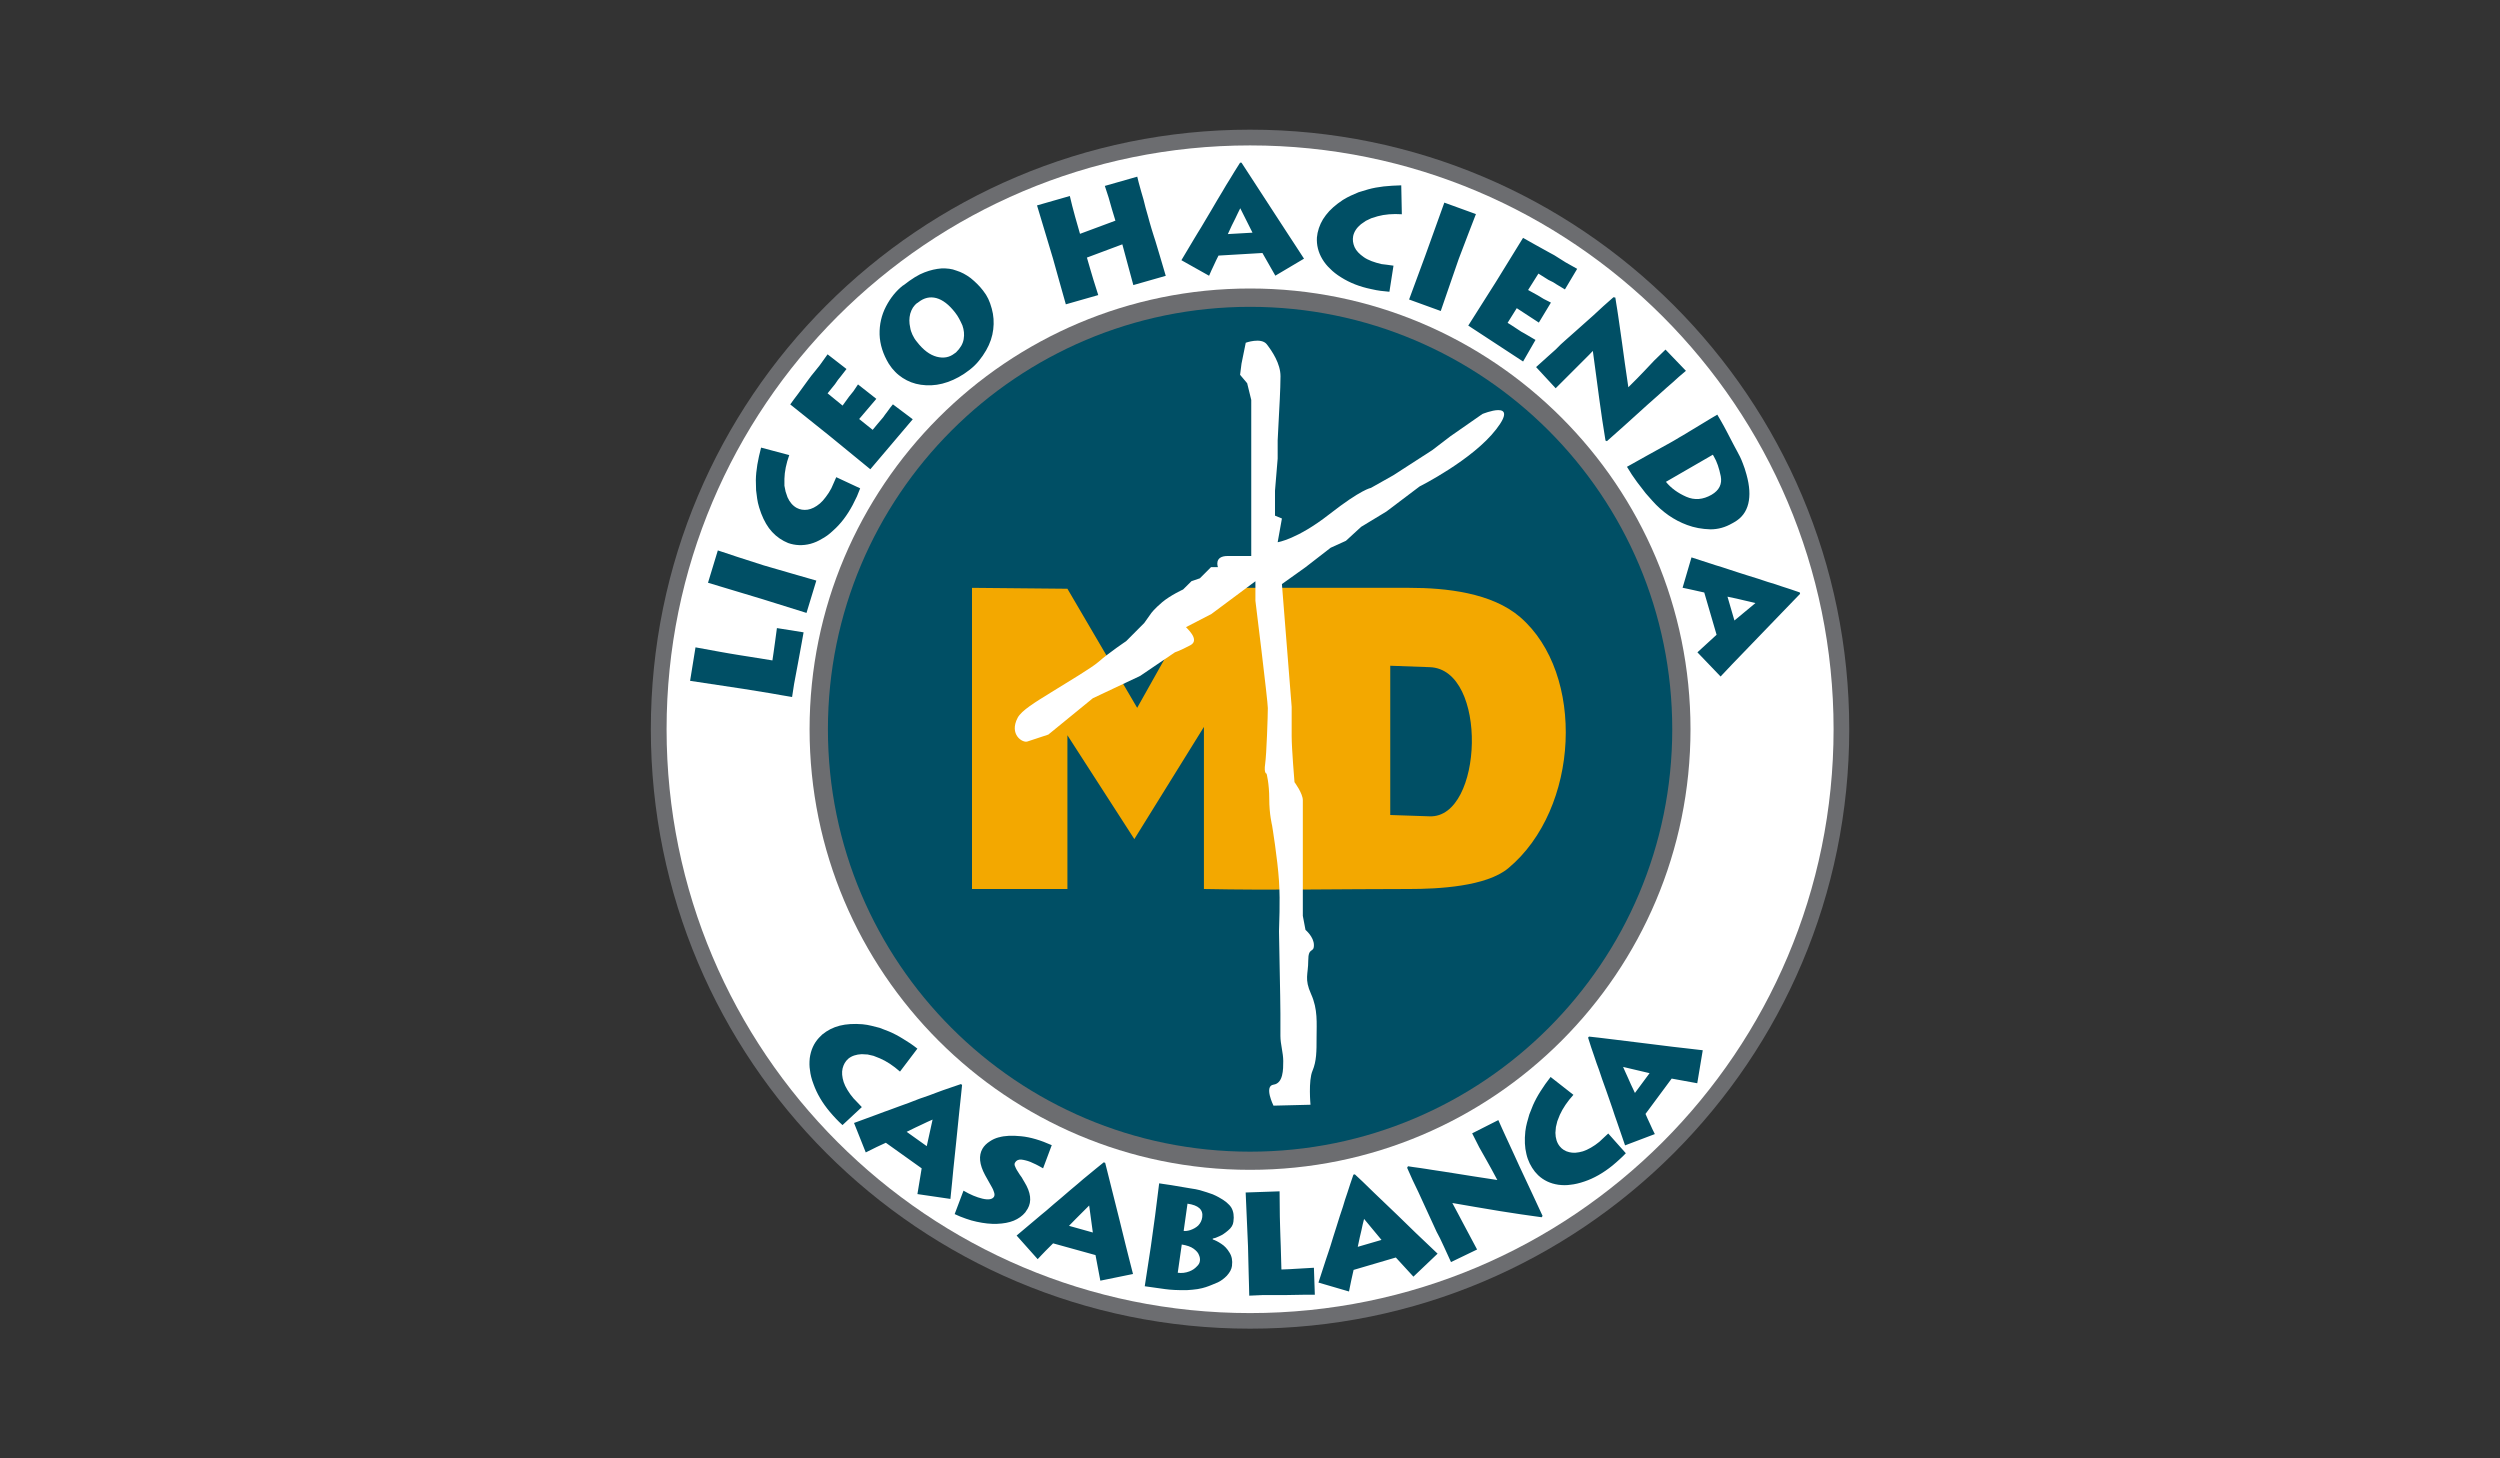
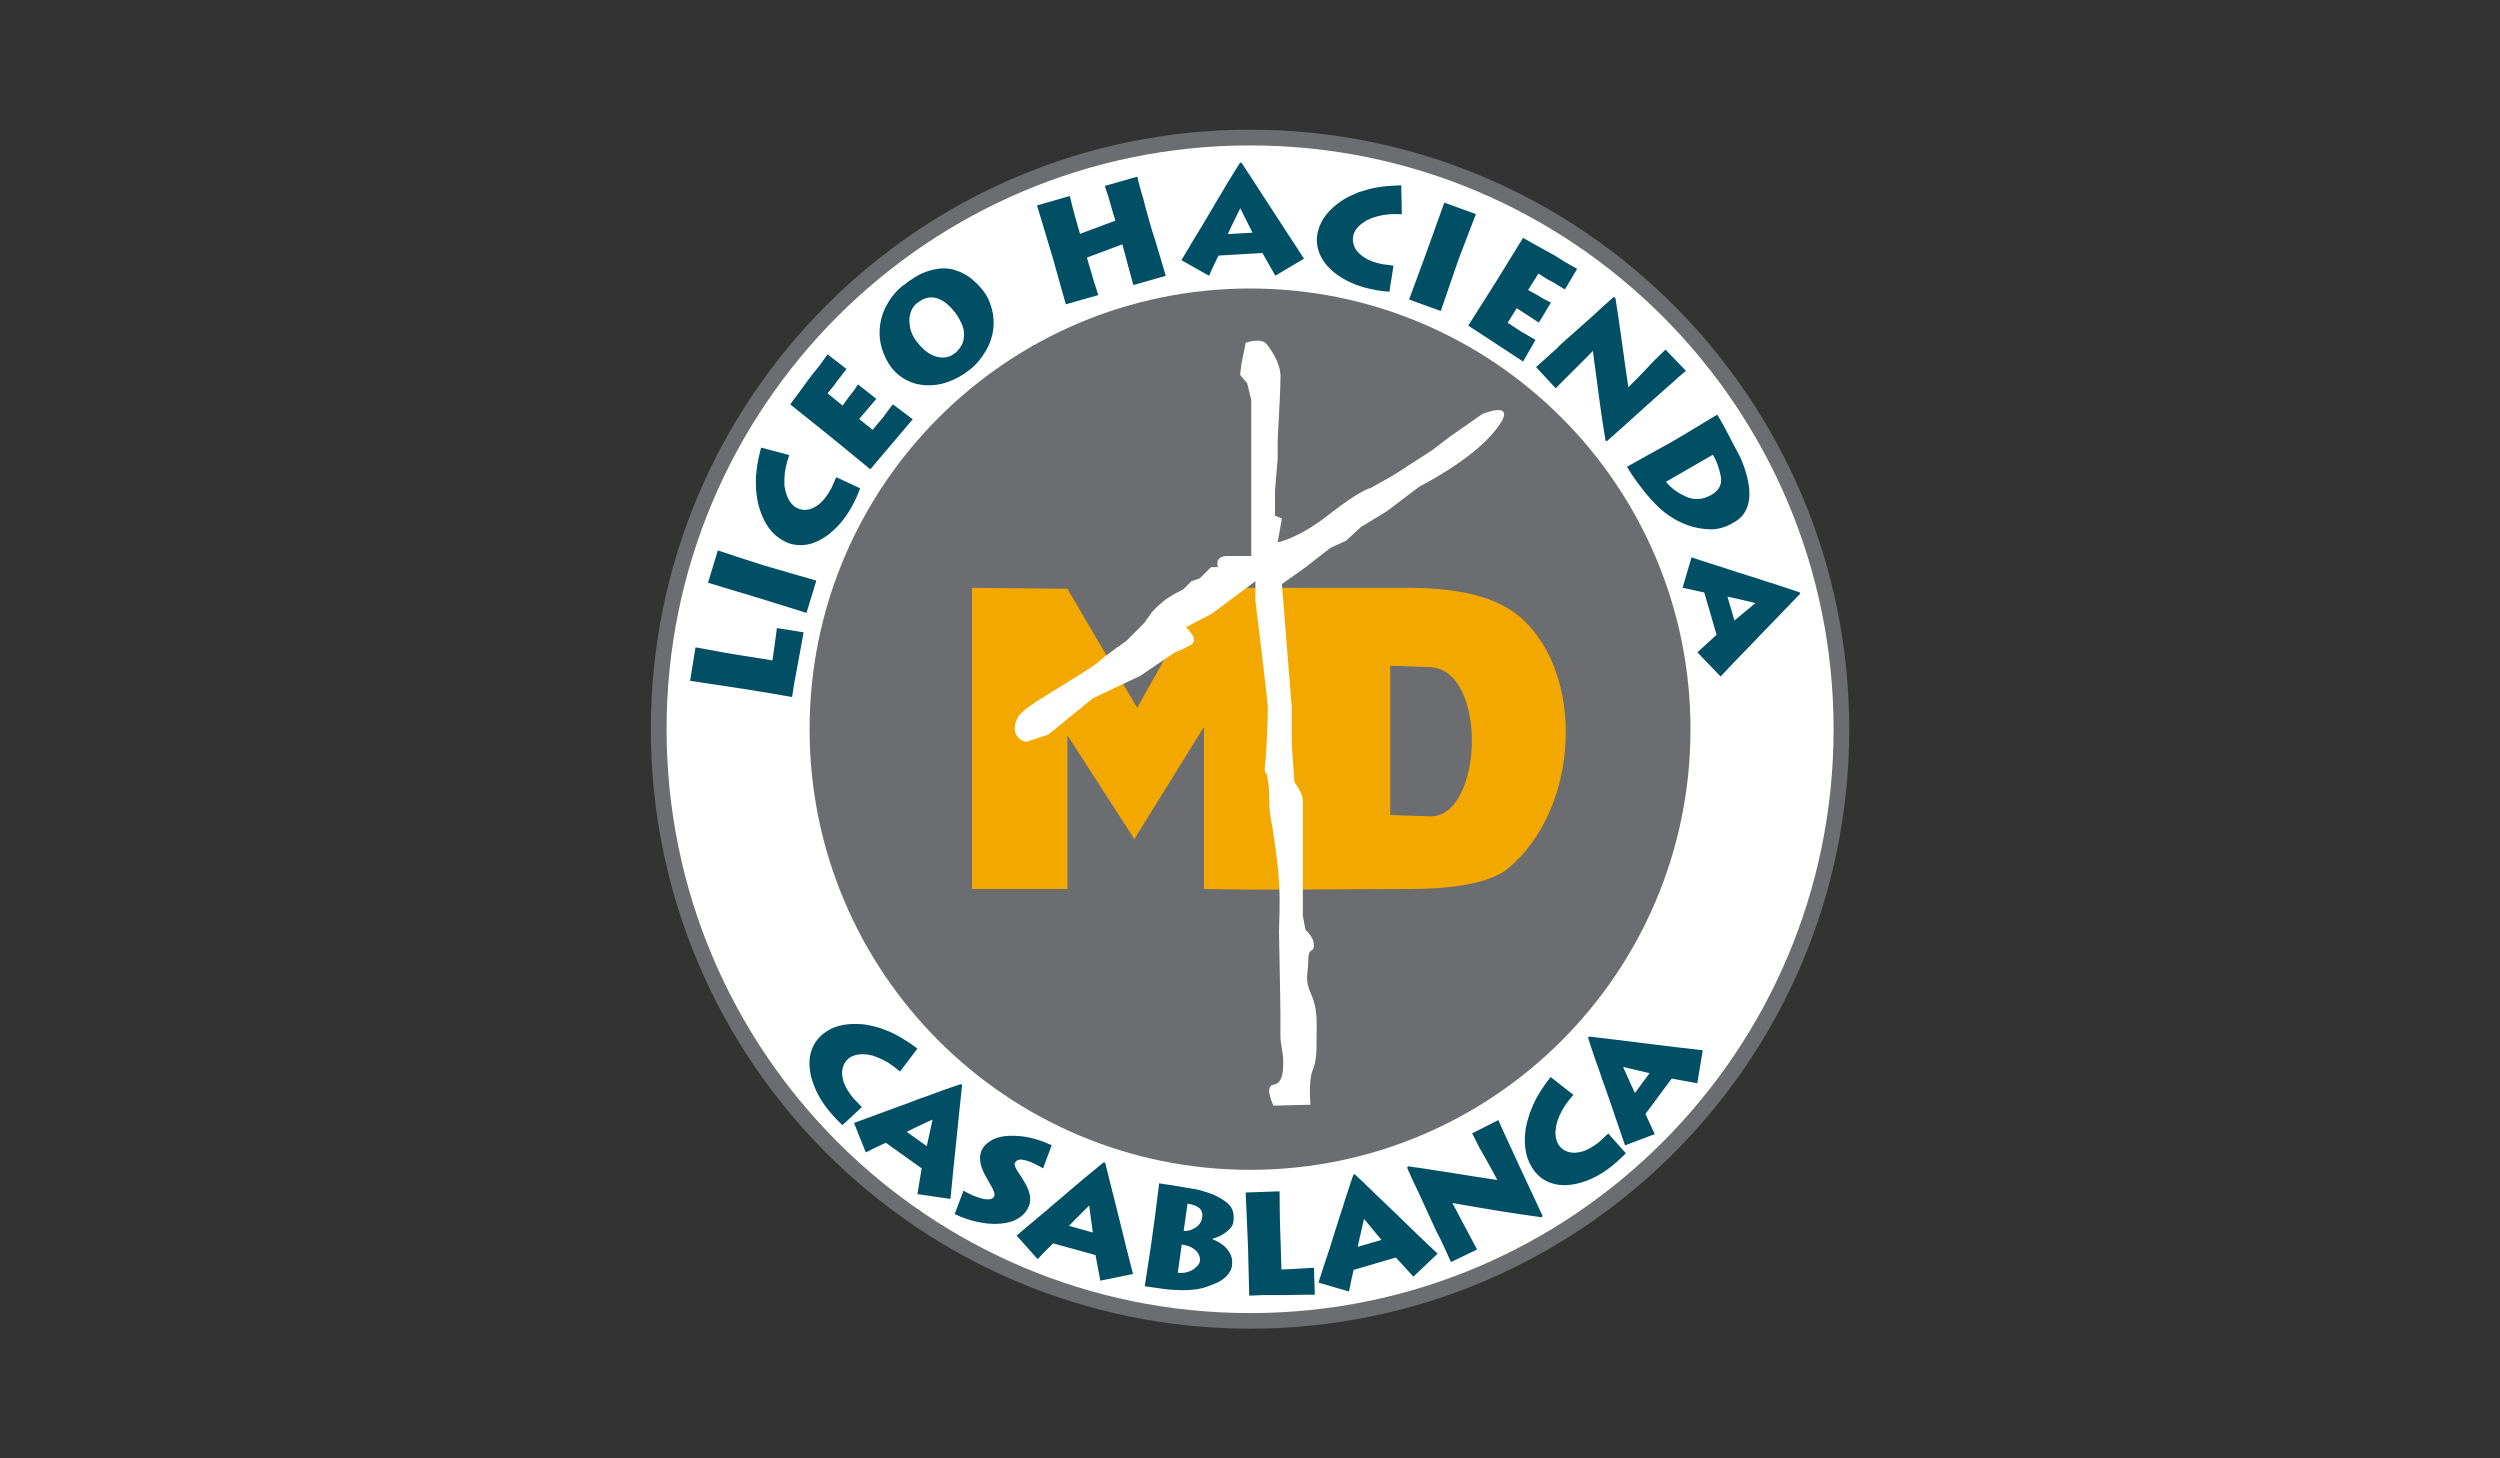
<svg xmlns="http://www.w3.org/2000/svg" id="Capa_1" viewBox="0 0 300 175">
  <rect x="0" y="0" width="300" height="175" fill="#333333" stroke="none" />
  <defs>
    <style>.cls-1,.cls-2,.cls-3,.cls-4{fill-rule:evenodd;}.cls-1,.cls-5{fill:#004f65;}.cls-2{fill:#fff;}.cls-3{fill:#6c6d70;}.cls-4{fill:#f3a800;}</style>
  </defs>
  <path class="cls-3" d="m150.01,15.56c39.7,0,71.9,32.21,71.9,71.95s-32.19,71.93-71.9,71.93-71.91-32.21-71.91-71.93S110.29,15.56,150.01,15.56h0Z" />
  <path class="cls-2" d="m150.01,17.45c38.66,0,70.02,31.36,70.02,70.06s-31.36,70.06-70.02,70.06-70.02-31.38-70.02-70.06S111.33,17.45,150.01,17.45h0Z" />
  <path class="cls-3" d="m150.01,34.62c29.18,0,52.85,23.68,52.85,52.89s-23.67,52.87-52.85,52.87-52.86-23.68-52.86-52.87,23.67-52.89,52.86-52.89h0Z" />
-   <path class="cls-1" d="m150.01,36.82c27.98,0,50.66,22.69,50.66,50.69s-22.68,50.69-50.66,50.69-50.66-22.69-50.66-50.69,22.68-50.69,50.66-50.69h0Z" />
  <path class="cls-5" d="m83.45,77.68l2.96.54,1.14.2,1.27.21,1.08.17,2.79.45c.08-.58.2-1.31.31-2.17.11-.86.18-1.42.23-1.71l3.2.51-.24,1.34-.41,2.24-.49,2.62-.24,1.56-1.24-.21-1.42-.25-3.21-.52-6.37-.96.65-4.02Zm1.51-7.75l1.18-3.88,2.35.78,3.14,1.01,3.55,1.03,2.78.8-1.18,3.88-5.31-1.66-6.51-1.96Zm6.4-16.21l3.35.89c-.37,1.03-.56,1.99-.58,2.85v.83s.14.7.14.7l.23.68c.27.61.65,1.03,1.11,1.28.39.21.83.28,1.31.21.48-.08.97-.32,1.48-.75.23-.2.46-.45.7-.78.24-.31.46-.65.66-1.03l.27-.61.32-.73,2.87,1.34c-.13.34-.27.66-.39.97-.14.31-.31.65-.51,1.03-.66,1.24-1.44,2.27-2.35,3.07-.46.44-.93.78-1.38,1.01-.39.24-.83.44-1.34.58-.93.24-1.83.2-2.68-.1l-.51-.24c-.7-.37-1.3-.89-1.79-1.55-.48-.66-.87-1.48-1.17-2.47-.11-.39-.2-.73-.24-1.06l-.13-1.01-.03-1.21c.01-.58.07-1.21.18-1.87s.27-1.34.45-2.04h0Zm3.47-5.19l.42-.58.55-.73,1.17-1.61.41-.55.48-.59.52-.65.93-1.3,2.27,1.76-.73.94-.3.37-.35.51-.89,1.1,1.8,1.47.79-1.09c.23-.27.39-.48.51-.63.11-.17.3-.44.55-.82l2.2,1.73-2.06,2.42,1.62,1.3c.14-.18.35-.44.63-.76.28-.34.49-.58.62-.73l.25-.35.28-.37.35-.48.3-.37,2.38,1.79-5.09,6-4.8-3.93-4.82-3.86Zm15.24-12.18c-.23.18-.39.37-.52.56-.13.21-.24.45-.32.73-.14.54-.14,1.09-.01,1.65.04.3.14.58.27.87.14.3.31.59.55.87.75.97,1.54,1.56,2.37,1.78.82.21,1.52.08,2.11-.38l.2-.14c.52-.51.83-1.03.92-1.59.1-.56.04-1.11-.15-1.65-.13-.28-.25-.55-.39-.8-.13-.25-.3-.51-.49-.75-.73-.94-1.48-1.52-2.25-1.73-.76-.2-1.48-.03-2.13.48l-.13.1Zm-1.66-2.11c.99-.78,1.83-1.3,2.54-1.56.7-.27,1.37-.42,2.03-.47.32-.01.62,0,.92.04.28.03.58.11.89.23.56.17,1.13.47,1.69.89.58.47,1.07.96,1.48,1.49.27.34.48.68.63,1,.15.32.3.72.42,1.17.23.82.28,1.65.18,2.49-.1.86-.38,1.69-.85,2.51-.27.47-.55.87-.86,1.25-.31.39-.69.76-1.14,1.11-.85.66-1.72,1.14-2.61,1.45-.87.31-1.75.44-2.61.39-.85-.04-1.62-.24-2.3-.59-.35-.18-.66-.38-.97-.63-.3-.24-.56-.52-.82-.83l-.37-.52c-.7-1.16-1.07-2.33-1.11-3.52-.03-1.2.23-2.33.77-3.37.54-1.04,1.23-1.89,2.07-2.54h0Zm16.03-9.59l3.94-1.13.28,1.16.35,1.31.59,2.07,4.25-1.58-.41-1.35-.41-1.44-.45-1.38,3.89-1.11.17.69.3,1.09.28.96.25.99.3,1.06.18.66.23.79.27.87.2.62.54,1.8.7,2.37-3.89,1.11-.66-2.44-.66-2.45-4.25,1.59.42,1.45.35,1.18.59,1.87-3.89,1.11-.77-2.73-.77-2.76c-.2-.7-.54-1.82-1-3.33-.46-1.52-.76-2.54-.92-3.06h0Zm17.33,6.57l1.52-2.55.44-.73.42-.68.61-1.03.59-.99.72-1.23.62-1.03.44-.75.49-.79.54-.89.65-1.03h.17l.69,1.06,1.08,1.66,2.1,3.23,1.68,2.58.87,1.33,1.08,1.66-3.44,2.04-1.55-2.72-5.27.31-.27.54-.27.58-.32.68-.27.62-3.33-1.87Zm5.57-3.13l2.96-.17-1.47-2.93-.31.63-.31.65-.39.78-.48,1.04Zm20.81-5.85l.07,3.47c-1.08-.07-2.06.01-2.9.24l-.77.24-.65.31-.59.41c-.51.42-.82.9-.93,1.42-.08.44-.03.87.17,1.33.2.44.58.83,1.11,1.2.25.18.58.34.94.48.37.14.76.25,1.17.35l.66.08.79.11-.49,3.13c-.37-.03-.72-.07-1.06-.11-.32-.04-.7-.11-1.13-.21-1.37-.28-2.56-.75-3.59-1.4-.55-.34-1-.69-1.35-1.06-.34-.31-.65-.69-.92-1.14-.49-.82-.7-1.69-.65-2.59l.08-.55c.17-.78.49-1.49,1-2.14.49-.65,1.18-1.25,2.04-1.82.34-.21.66-.38.94-.51l.94-.41,1.16-.35c.58-.16,1.18-.27,1.86-.35.66-.07,1.37-.11,2.09-.13h0Zm5.16,2.07l3.8,1.38-.9,2.33-1.17,3.07-1.21,3.5-.94,2.73-3.8-1.38,1.93-5.23,2.3-6.4Zm9.45,4.23l.62.35.8.45,1.75.97.59.32.65.41.7.44,1.39.78-1.47,2.47-1.03-.62-.39-.25-.55-.27-1.21-.76-1.24,1.97,1.18.65c.3.18.52.32.69.42.18.1.46.24.87.44l-1.45,2.4-2.65-1.73-1.1,1.76c.2.11.48.3.85.54s.63.42.79.52l.38.21.41.24.51.3.41.24-1.49,2.59-6.58-4.31,3.33-5.26,3.24-5.26Zm10.88,7.13l.2.04.1.65.13.8.11.73.1.69.2,1.4.18,1.27.32,2.33.42,2.89,1.07-1.07.83-.86,1.21-1.28,1.35-1.31,2.45,2.55-.85.72-.75.68-.68.59-1.16,1.04-1.13,1-2.82,2.55-2.09,1.86-.17-.07-.39-2.47-.35-2.47-.41-3.07-.37-2.75-.45.47-.72.72-.85.85-2.44,2.44-2.35-2.54,1.42-1.28.93-.83.61-.61.69-.62,1.13-1,2.1-1.87,1.18-1.09,1.21-1.07Zm12.43,14.08l.37.63c.28.49.55.97.79,1.44.7,1.37,1.1,2.1,1.16,2.21.28.49.54,1.01.75,1.58.15.37.3.82.44,1.34.38,1.37.45,2.52.21,3.5-.24.97-.79,1.71-1.68,2.21l-.06.04-.07.03-.06.04-.06.03c-.83.48-1.69.72-2.61.72-1.01-.03-1.94-.2-2.79-.52-1.58-.58-2.99-1.56-4.2-2.93-.25-.28-.51-.58-.77-.87-.25-.31-.59-.76-1.04-1.35-.45-.61-.83-1.18-1.16-1.75l-.06-.08,2.41-1.35,2.82-1.56.37-.21.34-.2.38-.23.35-.2c.45-.27,1.18-.7,2.17-1.31.99-.61,1.66-1,2-1.2h0Zm-.52,4.81l-5.64,3.26c.62.76,1.44,1.35,2.44,1.79s2.01.35,3.04-.24c.92-.54,1.28-1.28,1.1-2.23-.2-.96-.46-1.75-.82-2.35l-.13-.23Zm-2.56,12.33l2.83.92.82.25.76.25,1.13.37,1.1.35,1.35.42,1.14.38.83.25.89.3.99.32,1.14.39.04.17-.89.92-1.37,1.42-2.68,2.78-2.13,2.21-1.1,1.14-1.37,1.45-2.78-2.9,2.3-2.11-1.48-5.07-.59-.13-.62-.14-.73-.16-.66-.14,1.07-3.65Zm4.31,4.72l.83,2.85,2.52-2.09-.69-.17-.69-.16-.85-.2-1.13-.24Z" />
  <path class="cls-5" d="m110.09,125.83l-2.09,2.76c-.82-.72-1.62-1.25-2.42-1.59l-.76-.3-.7-.16-.72-.04c-.66.03-1.2.21-1.61.55-.34.3-.56.68-.68,1.16-.11.47-.07,1.01.13,1.64.1.3.25.61.45.94s.44.68.72,1l.46.48.55.58-2.32,2.16c-.27-.24-.52-.49-.75-.73-.24-.24-.49-.54-.77-.86-.9-1.07-1.55-2.18-1.96-3.33-.23-.59-.37-1.16-.42-1.66-.08-.45-.08-.93-.03-1.45.13-.96.49-1.78,1.1-2.44l.39-.39c.62-.51,1.32-.87,2.11-1.07s1.7-.25,2.73-.17c.39.04.75.1,1.06.18l.99.25,1.14.44c.54.23,1.1.52,1.66.87.58.34,1.16.73,1.73,1.18h0Zm-7.59,8.92l2.8-1.03.8-.3.75-.27,1.11-.41,1.08-.39,1.32-.51,1.13-.39.82-.31.87-.32.99-.34,1.14-.39.14.1-.13,1.27-.21,1.97-.39,3.83-.32,3.06-.15,1.58-.2,1.97-3.96-.58.51-3.09-4.3-3.07-.54.25-.58.27-.68.34-.61.3-1.41-3.54Zm6.3,1.07l2.41,1.72.7-3.19-.63.28-.65.31-.79.37-1.04.51Zm11.07.66c.68-.2,1.58-.24,2.68-.13,1.1.11,2.32.47,3.66,1.07l-1.04,2.78c-.37-.21-.65-.37-.86-.47-.21-.1-.44-.2-.66-.3-.24-.08-.42-.16-.56-.18-.14-.04-.31-.07-.52-.1-.37-.03-.62.1-.77.37-.08.13-.07.3.03.49.07.2.25.52.55.96l.23.32.17.3.15.25c.77,1.25.9,2.33.39,3.21l-.14.21-.15.23c-.35.42-.82.76-1.38.99s-1.24.35-2,.38c-.76.03-1.58-.06-2.44-.25-.41-.08-.85-.21-1.3-.37-.46-.16-.92-.34-1.35-.55l1.06-2.81c.8.47,1.56.79,2.28.96.73.17,1.2.08,1.39-.25.07-.14.07-.32-.01-.54-.07-.23-.15-.41-.24-.56-.03-.07-.13-.23-.27-.48l-.56-1c-.69-1.28-.79-2.34-.31-3.17.2-.34.49-.63.9-.89.31-.21.66-.37,1.08-.48h0Zm2.13,11.78l2.28-1.92.65-.55.62-.51.9-.78.89-.75,1.07-.92.93-.78.65-.56.72-.59.8-.66.94-.76.17.06.31,1.23.48,1.92.94,3.75.73,2.97.39,1.55.49,1.92-3.92.8-.58-3.07-5.09-1.41-.42.42-.45.45-.52.54-.46.49-2.54-2.85Zm6.28-1.16l2.86.8-.44-3.24-.49.49-.51.51-.62.62-.8.82Zm19.57,4.76c-.04.24-.1.45-.21.65-.1.18-.24.38-.42.58-.34.35-.7.61-1.07.79-.13.06-.37.16-.72.3-.25.11-.51.2-.75.28-.24.08-.56.16-.96.23-.39.06-.83.1-1.32.13-1.04.01-1.92-.03-2.61-.13l-2.42-.34.73-4.76.51-3.69.49-3.9.39.06,1.08.16,2.31.39c.44.06.8.13,1.1.21.32.1.61.18.82.25.23.07.46.16.73.25.27.11.49.23.7.34.76.41,1.27.83,1.54,1.27.25.44.34,1,.24,1.68-.04.38-.25.73-.63,1.04-.37.32-.72.56-1.06.7-.32.16-.59.25-.79.28v.1c.31.11.66.28,1.04.54.38.24.7.59.97,1.04.28.44.38.97.3,1.56h0Zm-6.04-2.51l-.48,3.38c.48.07.94.01,1.39-.16.37-.14.66-.34.89-.59.23-.21.35-.42.38-.68.03-.24-.01-.48-.13-.73-.08-.24-.3-.48-.62-.72-.34-.25-.82-.41-1.44-.51h0Zm.69-4.91l-.46,3.27c.21.03.48,0,.8-.1.37-.13.68-.3.94-.54.27-.28.44-.62.49-1.01.13-.9-.46-1.44-1.78-1.62h0Zm11.05-1.47l.03,3,.03,1.17.04,1.28.04,1.1.08,2.82c.59-.01,1.31-.06,2.18-.11.87-.06,1.44-.08,1.72-.1l.11,3.24h-1.35s-2.28.04-2.28.04h-2.66s-1.58.07-1.58.07l-.03-1.25-.04-1.44-.08-3.26-.28-6.43,4.07-.14Zm4.66,10.95l.92-2.83.27-.8.25-.76.35-1.14.35-1.1.42-1.34.38-1.14.25-.83.3-.89.32-.99.39-1.14.17-.04.93.87,1.42,1.38,2.78,2.66,2.2,2.14,1.16,1.1,1.44,1.37-2.9,2.76-2.11-2.3-5.07,1.49-.13.58-.14.63-.15.73-.13.65-3.66-1.07Zm4.72-4.3l2.85-.83-2.09-2.52-.17.68-.15.7-.2.85-.24,1.13Zm5.93-9.49l.1-.18.65.1.8.11.73.11.69.11,1.39.21,1.27.2,2.32.37,2.87.44-.72-1.34-.58-1.04-.87-1.54-.85-1.68,3.14-1.59.45,1.01.42.92.38.82.65,1.41.63,1.38,1.61,3.44,1.17,2.52-.11.16-2.48-.35-2.47-.38-3.04-.51-2.73-.47.31.58.48.9.55,1.04,1.63,3.06-3.13,1.51-.8-1.75-.52-1.11-.41-.78-.38-.83-.63-1.37-1.18-2.57-.69-1.44-.66-1.48Zm17.23-10.88l2.72,2.13c-.73.8-1.27,1.61-1.63,2.4l-.3.76-.17.7-.06.7c.01.66.18,1.2.52,1.62.28.35.66.59,1.13.7.48.13,1.03.08,1.65-.1.3-.1.62-.24.96-.44.34-.2.68-.42,1.01-.7l.48-.45.59-.55,2.11,2.37c-.25.27-.51.51-.75.73-.25.24-.54.48-.87.76-1.08.87-2.21,1.52-3.35,1.9-.61.21-1.17.34-1.68.39-.45.07-.93.07-1.45,0-.96-.14-1.76-.52-2.42-1.14l-.38-.41c-.49-.62-.85-1.33-1.03-2.13-.2-.79-.24-1.71-.13-2.73.06-.39.11-.75.2-1.04l.28-.99.45-1.13c.24-.54.54-1.1.9-1.66.35-.56.76-1.14,1.21-1.71h0Zm8.92,8.2l-.97-2.82-.28-.8-.25-.76-.39-1.13-.38-1.09-.48-1.34-.38-1.13-.3-.82-.3-.89-.34-.99-.37-1.16.11-.13,1.25.14,1.97.24,3.82.47,3.06.38,1.58.18,1.97.23-.66,3.96-3.07-.56-3.14,4.24.24.55.27.58.31.68.3.61-3.56,1.35Zm1.18-6.29l1.76-2.38-3.18-.75.28.63.3.66.35.79.49,1.04Z" />
  <path class="cls-4" d="m116.64,106.68v-36.14l11.45.11,8.37,14.29,8.02-14.29,2.01-.03v-.08h22.64c4.4,0,9.88.59,13.27,3.5,7.89,6.79,7.16,23.03-1.41,30.15-2.65,2.2-8.41,2.49-11.86,2.49-8.23,0-16.43.17-24.66,0v-19.45l-8.35,13.46-8.03-12.46v18.45h-11.45Zm50.19-26.8v17.92l4.73.16c6.44.23,7.06-17.68,0-17.9l-4.73-.17Z" />
  <path class="cls-2" d="m142.33,75.26c-.08,0,1.78,1.51.51,2.17-1.28.68-1.85.85-1.85.85l-4.17,2.83-5.68,2.68-5.34,4.36-2.51.83c-.58.2-2.23-.83-1.17-2.85.46-.87,2.11-1.87,3.94-3,2.35-1.45,4.99-3.03,5.73-3.68,1.34-1.17,3.35-2.51,3.35-2.51l2.17-2.18.83-1.17s.34-.49,1.34-1.34c1-.83,2.49-1.51,2.49-1.51l1.01-1,1-.34,1.34-1.34h.83s-.51-1.34,1.17-1.34h2.83v-18.73l-.49-2-.85-1.01.17-1.34.51-2.51s1.83-.66,2.51.17c.66.85,1.66,2.34,1.66,3.85s-.17,4.36-.17,4.36l-.17,3.34v2.18l-.32,3.85v3l.83.34-.51,2.85s2.34-.34,6.19-3.35c3.83-3,5-3.17,5-3.17l2.68-1.51,4.68-3.02,2.17-1.66,3.85-2.68s4.51-1.85,1.66,1.83c-2.83,3.68-9.19,6.86-9.19,6.86l-4,3.02-3.02,1.83-1.83,1.68-1.83.83-3.02,2.34-2.83,2.02,1.17,14.73v3.51c0,1.51.34,5.53.34,5.53,0,0,1,1.34,1,2.17v13.88l.32,1.68s1.01.83,1.01,1.83-.68.17-.68,1.85-.49,2.17.34,4.02c.83,1.83.66,3.51.66,5.19s0,2.85-.49,4.02c-.51,1.17-.24,4.07-.24,4.07l-4.44.11s-1.17-2.35,0-2.52c1.17-.16,1.17-1.83,1.17-2.83s-.34-2.02-.34-3.02v-2.68c0-1.68-.17-9.04-.17-9.87s.17-3.35,0-6.03c-.17-2.68-.83-6.68-.83-6.68,0,0-.34-1.34-.34-3.19s-.32-3.02-.32-3.02c0,0-.34,0-.17-1.17.17-1.17.32-5.85.32-6.7s-1.49-12.88-1.49-12.88v-2.34l-5.28,3.93-3.07,1.59Z" />
</svg>